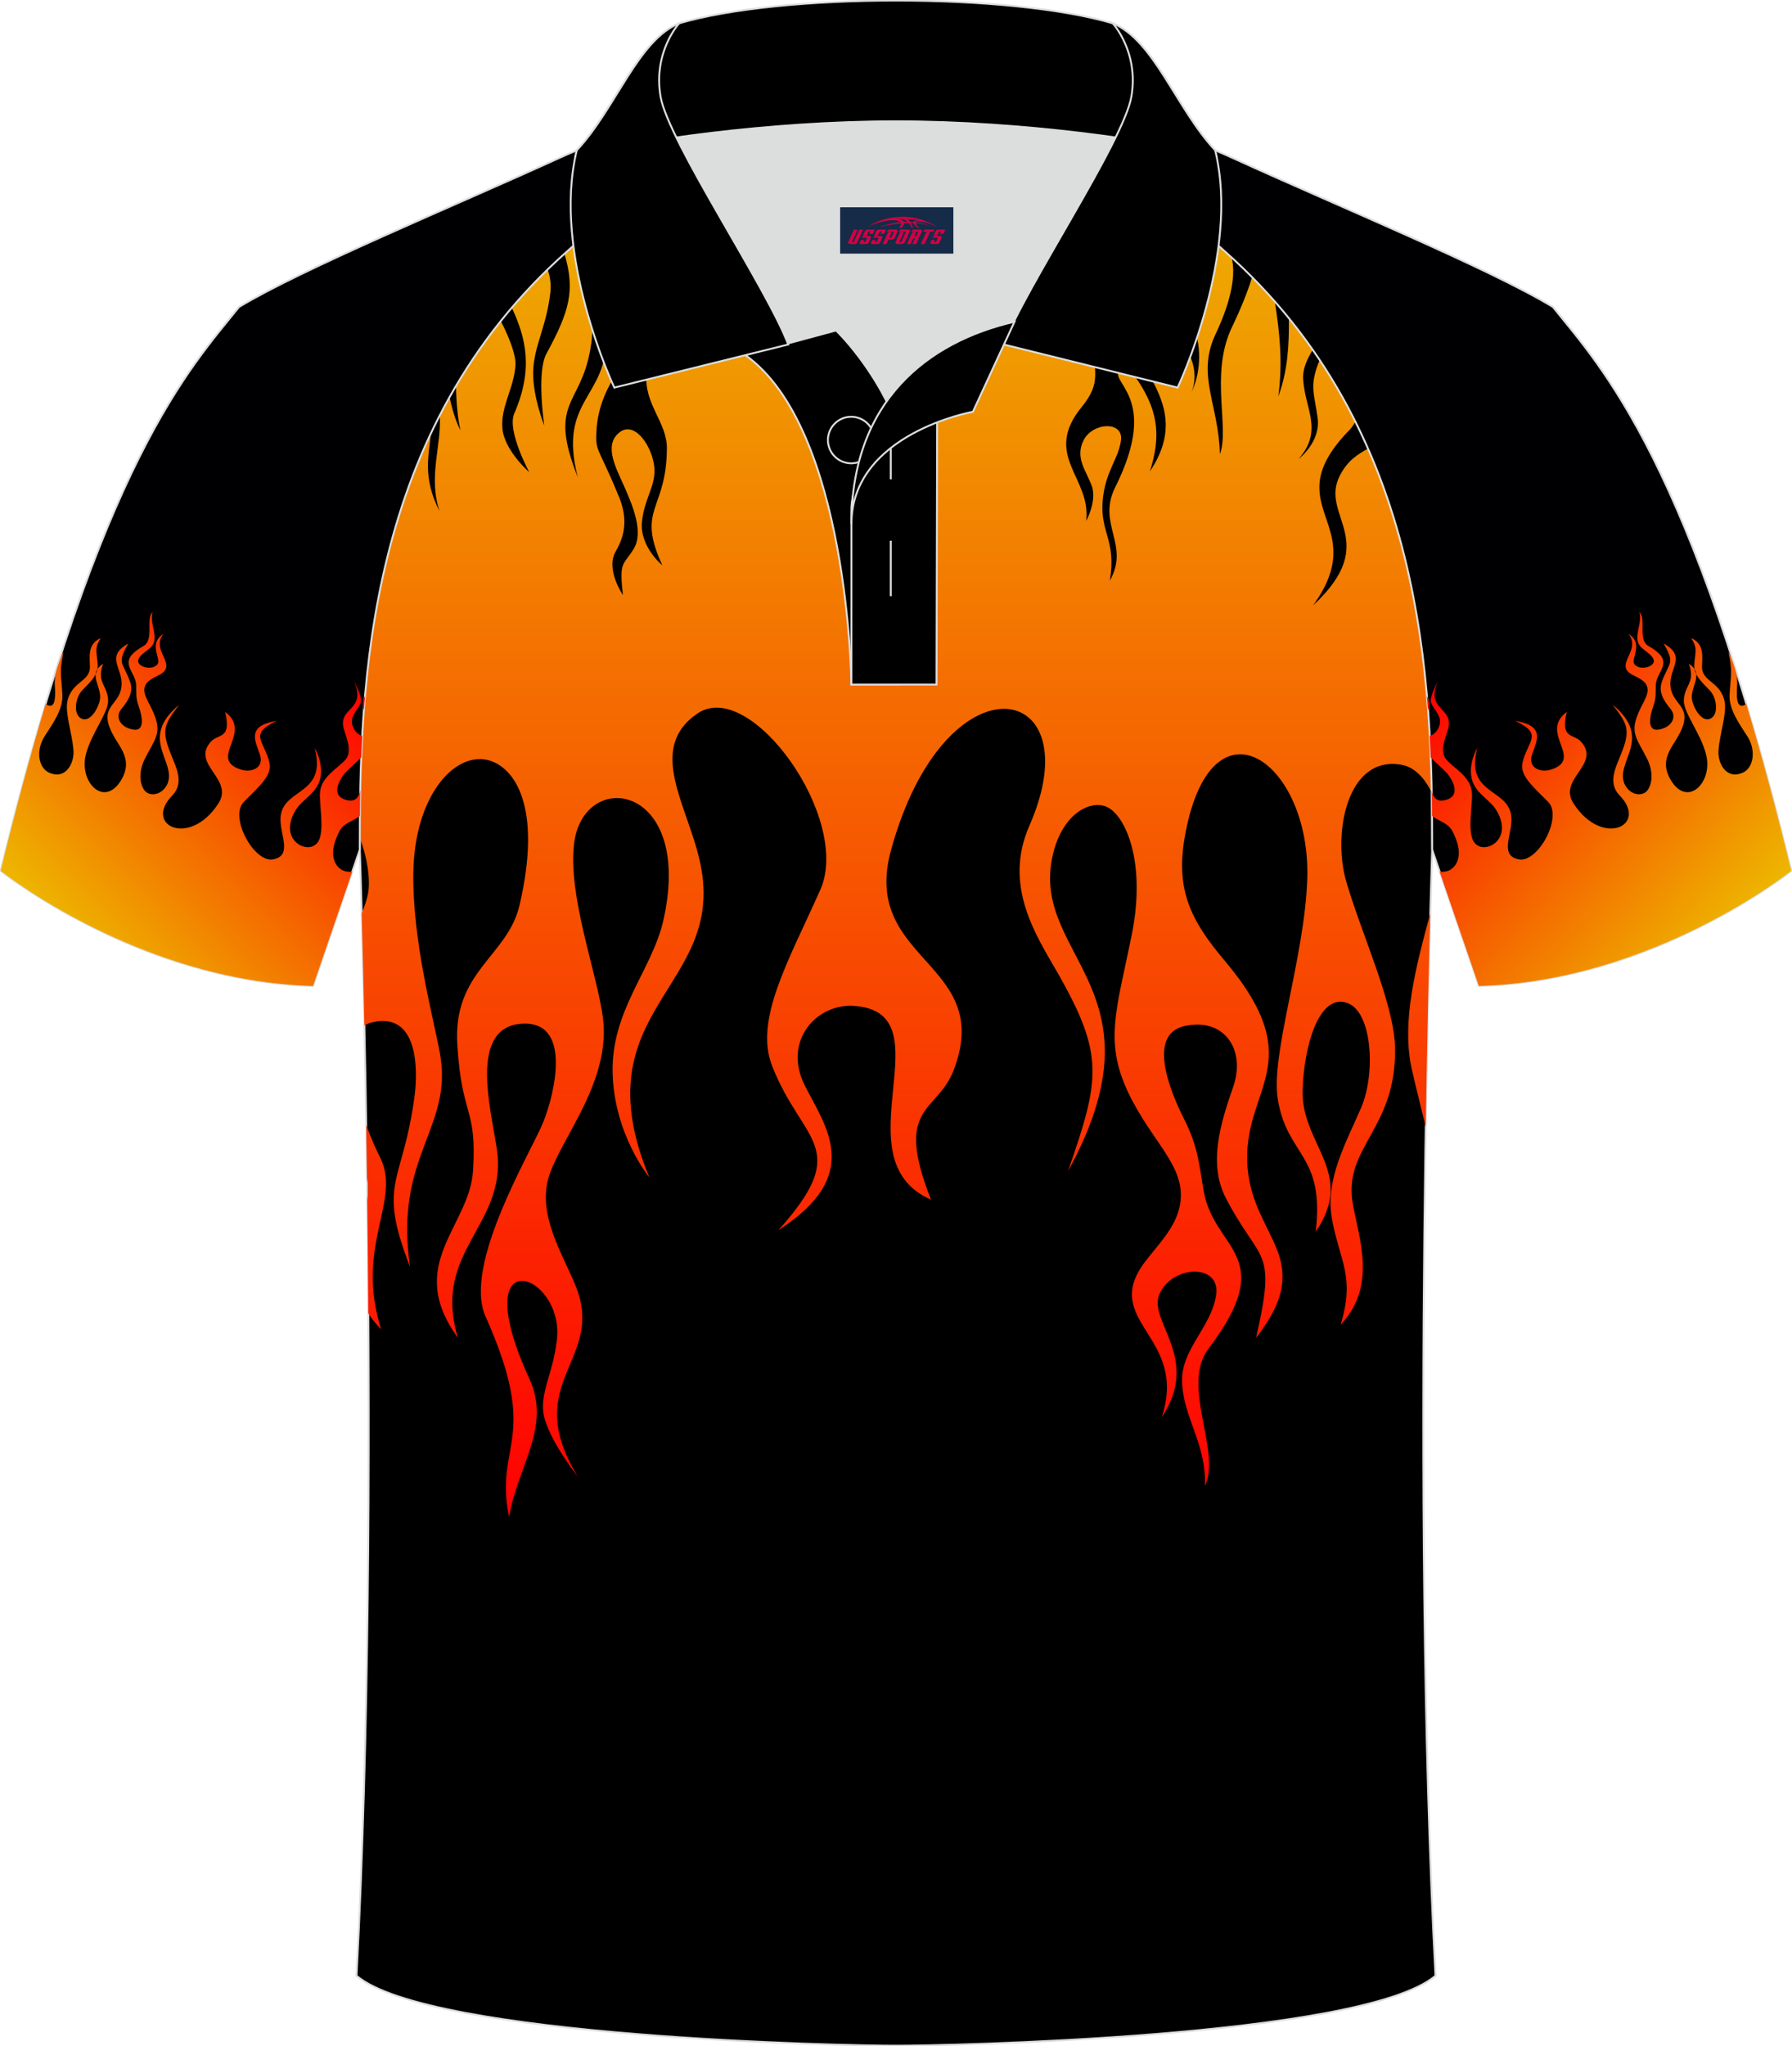
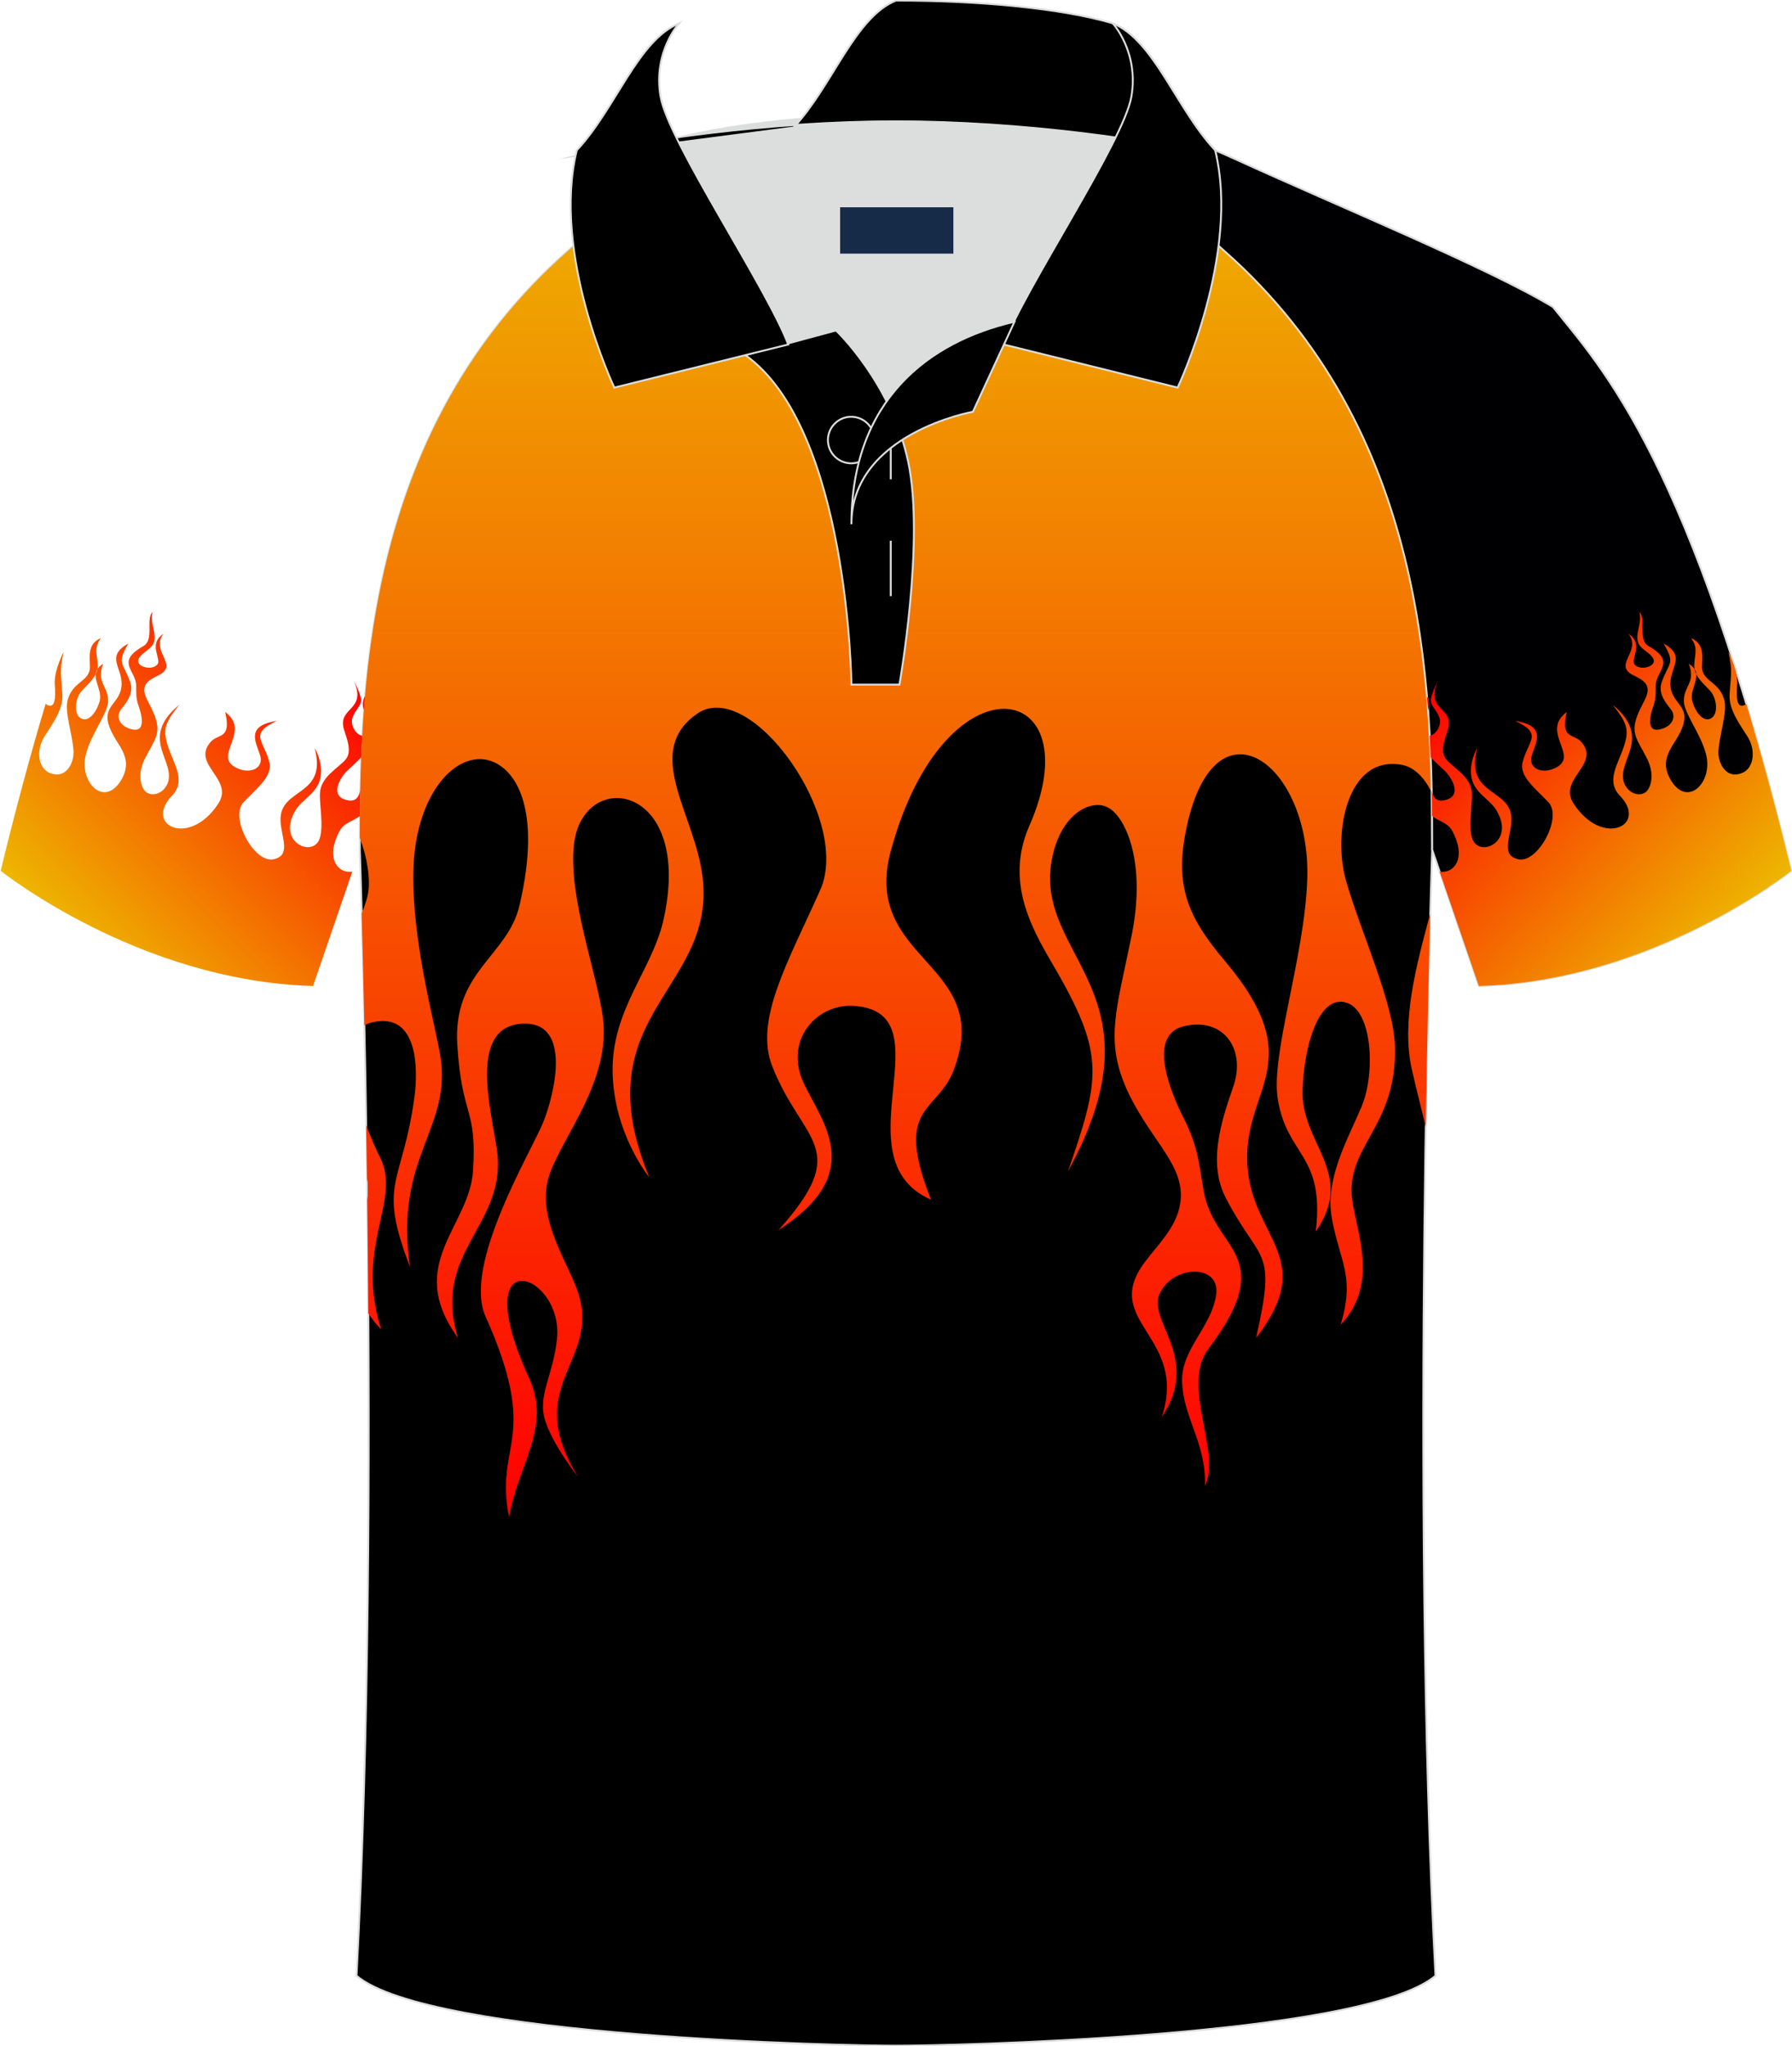
<svg xmlns="http://www.w3.org/2000/svg" version="1.1" id="图层_1" x="0px" y="0px" width="379.8px" height="433.5px" viewBox="0 0 379.8 433.5" enable-background="new 0 0 379.8 433.5" xml:space="preserve">
  <g>
    <path fill-rule="evenodd" clip-rule="evenodd" fill="#000001" stroke="#DCDDDD" stroke-width="0.4" stroke-miterlimit="22.926" d="   M303.54,180.04c0,0.08-4.68,137.18,0.7,238.51c-15.6,13.15-104.62,14.84-114.34,14.82c-9.72,0.03-98.74-1.67-114.34-14.82   c5.38-101.35,0.7-238.49,0.7-238.51l0,0c0-34.68,1.03-88.85,44.05-126.87c7.66-7.03,26.88-18.77,40.06-25.42l59.04-0.01   c13.19,6.64,32.42,18.39,40.08,25.42C302.5,91.19,303.54,145.36,303.54,180.04L303.54,180.04z" />
    <g>
      <linearGradient id="SVGID_1_" gradientUnits="userSpaceOnUse" x1="189.86" y1="383.775" x2="189.86" y2="677.385" gradientTransform="matrix(1 0 0 1 0 -356)">
        <stop offset="0" style="stop-color:#EDB701" />
        <stop offset="1" style="stop-color:#FF0001" />
      </linearGradient>
      <path fill-rule="evenodd" clip-rule="evenodd" fill="url(#SVGID_1_)" d="M76.25,177.51c1.65,4.27,2.26,8.86,1.77,11.69    c-0.22,1.23-0.71,2.68-1.37,4.32c0.17,6.14,0.37,14.19,0.57,23.72c0.48-0.29,1.02-0.51,1.63-0.66c9.86-2.36,9.72,10.16,9.03,15.45    c-2.5,19.13-8.06,18.1-0.97,36.36c-3.47-23.4,9.03-29.29,6.39-44.89c-1.25-7.22-5.98-24.14-5.69-38.85    c0.27-15.61,8.33-25.17,15.56-23.69c5.97,1.32,11.8,10.01,6.95,30.76c-2.5,10.9-14.17,13.98-13.2,29.59s4.17,13.1,3.34,26.63    c-0.7,11.93-14.58,19.87-3.2,35.47c-5.69-18.69,10.83-23.84,8.19-40.33c-1.25-8.25-5.84-25.32,5.14-26.2    c10.97-0.88,7.22,14.72,4.72,20.9c-2.5,6.19-17.08,30.17-12.22,41.07c11.8,26.34,1.8,26.79,5,42.53    c1.8-10.9,9.03-18.98,4.31-29.29c-13.76-30.02,7.36-22.52,5.84-8.39c-0.83,7.8-4.17,11.93-2.5,17.22    c1.67,5.3,6.95,11.93,6.95,11.93c-12.5-20.32,6.11-24.58-0.56-40.62c-2.78-6.77-8.33-15.3-5.42-23.55    c2.91-8.24,13.06-20.01,11.25-33.26c-1.24-9.27-7.36-25.46-6.11-36.5c1.81-16.49,25.69-13.1,18.88,16.33    c-2.5,10.45-10.97,18.84-10.69,31.94c0.27,13.1,7.78,22.23,7.78,22.23c-14.86-35.76,16.39-39.89,10.83-66.38    c-2.5-12.22-11.66-24.43-0.56-31.94c11.25-7.51,32.64,22.37,25.97,37.39c-6.67,15.01-14.17,27.66-10.13,37.53    c6.39,16.19,17.08,16.93,1.24,34.59c18.34-11.78,9.86-22.08,5.55-30.76c-4.58-9.27,2.37-17.07,10.13-16.78    c20.69,1.03-3.2,32.39,16.67,41.07c-7.92-20.01,1.11-18.24,4.72-27.23c9.03-23.11-19.72-23.11-13.2-46.8    c11.53-42.1,42.91-36.05,29.31-5.14c-5.55,12.65,1.39,23.11,5.97,31.05c10,17.52,9.03,22.52,2.23,42.1    c20.84-37.97-7.08-45.18-3.47-65.79c1.81-10.16,8.62-13.25,12.09-11.19c3.47,1.91,8.06,11.33,4.86,27.08s-5.84,22.37-0.7,33.26    c5.14,10.74,12.36,15.61,10.97,23.69c-0.83,4.86-4.72,8.54-7.49,12.22c-9.45,12.65,9.31,15.61,3.61,32.82    c8.33-12.36-2.78-20.16-0.56-25.91c2.64-6.33,13.06-6.77,12.09,0s-7.36,11.48-7.22,18.24c0.14,7.65,5.14,13.1,4.86,22.23    c3.47-7.36-5.14-21.2,0.7-29c15.14-20.01,1.24-20.75-0.97-33.42c-0.97-5.45-1.11-9.27-4.17-15.3c-3.05-6.03-7.92-18.1,0.27-19.72    c8.19-1.77,12.92,5,10.13,12.95c-2.78,7.94-5.28,16.33-1.53,23.55c7.36,14.13,10.83,10.16,6.39,29.59    c13.06-16.78-0.56-20.9-1.8-36.05c-1.39-16.93,13.76-21.78-4.85-43.86c-7.36-8.68-10.56-15.3-8.33-26.94    c5.69-30.17,26.67-15.16,25.83,9.71c-0.56,16.49-7.78,37.1-6.25,46.52c1.94,12.22,10,11.62,8.05,28.11    c8.61-12.51-3.2-18.55-2.78-30.02c0.27-9.13,3.34-20.01,9.03-18.55c5.69,1.32,6.52,14.72,3.47,22.08    c-3.05,7.22-7.92,15.45-6.25,24c1.8,9.27,4.86,12.07,1.8,22.23c7.64-8.1,4.03-17.81,2.64-25.32c-2.37-12.36,9.31-15.9,8.89-33.56    c-0.27-9.42-7.22-24.14-10.42-35.33c-2.78-10.01,0.27-26.49,11.8-24.43c2.63,0.46,4.88,2.67,6.42,5.96    c-0.64-34.3-5.67-80.94-43.96-114.78c-7.66-7.03-26.89-18.78-40.08-25.42l-59.04,0.01c-13.19,6.64-32.4,18.39-40.06,25.42    C78.31,90.28,76.32,142.77,76.25,177.51L76.25,177.51z M77.78,249.66c-0.05-3.88-0.11-7.65-0.17-11.3    c1.13,3.02,2.27,5.52,2.91,6.76c4.72,9.13-5.42,18.69,0.27,36.5c-1.11-1.14-2.01-2.27-2.74-3.4c-0.05-8.31-0.13-16.33-0.22-23.97    c0.08-0.68,0.15-1.37,0.18-2.07C78.05,251.42,77.96,250.57,77.78,249.66L77.78,249.66z M303.13,193.52    c-0.28,10.35-0.66,26.1-0.96,45.2c-0.77-3.26-1.74-6.94-2.93-12.11C296.95,216.52,300.08,204.8,303.13,193.52z" />
-       <path fill-rule="evenodd" clip-rule="evenodd" fill="#000001" d="M91.3,91.88c-0.33,4.32-1.87,9.19,1.85,16.38    c-2.44-7.24,0.47-13.97,0.05-20.24C92.54,89.3,91.9,90.59,91.3,91.88L91.3,91.88z M95.29,84.12c0.44-0.78,0.89-1.56,1.35-2.33    c0.07,3.49,0.35,6.75,0.96,9.4C96.57,89.18,95.83,86.76,95.29,84.12L95.29,84.12z M106.15,68c0.76-0.94,1.54-1.88,2.33-2.81    c2.97,6.38,4.63,12.95,0.49,22.47c-1.52,3.68,3.2,12.36,3.2,12.36s-5.28-4.56-5.69-9.27c-0.42-4.71,2.64-8.84,2.78-13.69    C109.25,74.81,107.76,71.2,106.15,68L106.15,68z M116.08,57.08c0.53,1.59,0.79,3.32,0.53,5.12c-0.83,7.07-3.47,11.19-3.61,16.49    c-0.14,5.29,2.36,11.48,2.36,11.48s-1.67-11.19,0.41-15.16c4.97-9.13,6.17-13.52,3.86-21.24    C118.42,54.86,117.23,55.96,116.08,57.08L116.08,57.08z M123.22,50.69c6.42-5.1,16.8-11.71,26.5-17.21    c-4.11,13.29-20.58,17.64-23.37,22.69c-2.64,5.16,1.81,7.8,2.08,14.87c0.55,13.24-10.28,13.39-5.98,30.03    c-6.39-16.04,0.56-15.01,2.64-26.94c1.38-7.36-1.11-6.04-2.5-17.52C122.37,54.91,122.63,52.9,123.22,50.69L123.22,50.69z     M153.52,31.36c-1.04,6.04-2.35,13.13-3.57,17.59c-5.28,19.42-22.08,26.05-23.48,41.5c-0.41,5.45,0.14,3.68,4.44,14.13    c2.09,4.71,1.82,8.39-0.41,12.22c-2.22,3.83,1.53,9.27,1.53,9.27c-0.82-7.2,0-6.17,2.23-9.71s-0.14-9.13-1.8-12.95    c-1.67-3.83-4.59-8.83-1.39-11.62c3.05-2.8,6.66,1.91,7.49,6.33c0.84,4.42-1.95,7.06-2.5,12.36s4.31,9.27,4.31,9.27    c-5.55-12.07,0.83-11.48,0.97-24.58c0.14-5.74-5-9.56-4.31-16.19c1.67-15.75,20.7-18.4,16.53-32.39    c-0.83-3.01,0.46-10.18,1.97-16.33L153.52,31.36L153.52,31.36z M179.16,27.75h11.96c0.3,5.72-0.05,10.81-1.74,13.84    c-5.55,10.01-7.22,7.8-8.75,15.16c-2.5,11.93,4.31,13.69-7.5,25.75c10.13-13.54,0.27-18.1,5.55-30.17    c2.78-6.48,7.92-7.07,7.36-12.81C185.8,36.79,182.42,32.78,179.16,27.75L179.16,27.75z M238.62,38.52    c2.26,1.38,4.48,2.78,6.61,4.16c0.51,9.38,0.01,18.43-3.75,26.28c-4.03,8.39,12.36,15.75,2.23,30.91    c2.23-7.07,1.94-12.36-2.37-18.98c-1.39-2.06-3.05-3.97-4.03-2.65c-2.5,2.94,8.75,5.59-0.97,25.03c-3.88,7.8,3.2,12.07-1.11,19.72    c1.39-8.68-2.08-10.01-1.53-16.92c0.56-6.33,3.34-8.68,3.88-12.81c0.56-4.11-5.98-3.83-7.92,0s0.7,6.62,1.8,9.87    c0.97,3.23-1.25,7.22-1.25,7.22c1.11-9.27-9.45-13.84-0.83-24.29c4.03-5,2.64-7.36,1.94-14.58s2.08-11.33,6.11-24.72    C238.38,43.67,238.7,40.93,238.62,38.52L238.62,38.52z M250.52,46.23c-1.63,4.66-3.07,9.64-3.07,12.88    c0,7.65,1.39,10.01,4.17,15.16c2.91,5,0.83,8.98,0.83,8.98c2.36-4.71,2.08-11.04,0.27-14.27c-5.77-11.25-0.85-18.2,3.58-18.48    C254.62,49.16,252.66,47.72,250.52,46.23L250.52,46.23z M261.04,54.58c0.84,3.27,0.2,8.6-3.46,16.31    c-4.03,8.68,0.7,14.72,0.97,25.32c2.08-5.59-2.08-16.63,2.36-26.49c2.02-4.21,3.43-7.68,4.46-10.98    C263.98,57.33,262.54,55.95,261.04,54.58L261.04,54.58z M270.2,63.92c1.02,1.16,2.01,2.34,2.97,3.52    c0.05,5.63-0.23,11.11-2.24,16.54C271.9,76.63,271.2,70.4,270.2,63.92L270.2,63.92z M278.22,74.13c0.51,0.72,1,1.45,1.49,2.18    c-0.18,0.34-0.33,0.69-0.45,1.04c-1.67,4.71-0.7,6.04,0,11.19c0.69,5.14-4.03,8.68-4.03,8.68c5.28-6.04,1.38-10.45,0.97-16.78    C276.01,78.43,276.91,76.21,278.22,74.13L278.22,74.13z M287.25,89.33c-0.37,0.69-0.77,1.27-1.18,1.69    c-16.26,16.64,4.99,19.58-7.78,37.24c14.71-13.68,1.24-18.98,5.69-27.52c1.66-3.26,3.83-4.49,5.95-5.71    C289.08,93.12,288.19,91.22,287.25,89.33z" />
    </g>
    <path fill-rule="evenodd" clip-rule="evenodd" fill="#000002" stroke="#DCDDDD" stroke-width="0.4" stroke-miterlimit="22.926" d="   M246.69,27.74c4.33,1.37,9.2,3.29,15.06,5.95c21.94,10.02,53.7,23.08,67.38,31.34c10.24,12.8,29.36,32.42,50.52,119.44   c0,0-29.19,23.38-66.21,24.4c0,0-7.17-20.82-9.9-28.84c0-34.68-1.03-88.85-44.05-126.87c-8.02-7.36-28.69-19.88-41.87-26.31   L246.69,27.74z" />
    <linearGradient id="SVGID_2_" gradientUnits="userSpaceOnUse" x1="366.624" y1="554.438" x2="306.503" y2="498.374" gradientTransform="matrix(1 0 0 1 0 -356)">
      <stop offset="0" style="stop-color:#EDB700" />
      <stop offset="1" style="stop-color:#FF0000" />
    </linearGradient>
    <path fill-rule="evenodd" clip-rule="evenodd" fill="url(#SVGID_2_)" d="M370.11,149.11c3.11,10.36,6.3,22.07,9.53,35.36   c0,0-29.19,23.38-66.21,24.4c0,0-5.09-14.78-8.32-24.23c0.71,0.11,1.42,0.02,2.05-0.27c1.85-0.91,3.16-3.75,0.55-8.5   c-0.91-1.56-2.8-1.94-4.2-3c-0.02-1.78-0.04-3.61-0.08-5.47c0.29,1.48,1.02,2.59,2.89,2.08c3.59-0.87,1.41-4.48,0.3-5.76   c-0.5-0.58-1.98-1.8-3.39-3.27c-0.06-1.51-0.13-3.05-0.22-4.6c1.14-0.08,2.71-2.16,2.02-3.96c-0.74-1.81-2.05-2.54-1.73-4.03   c0.32-1.5,1.5-3.67,1.5-3.67c-2.88,6.42,3.4,5.52,2.12,10.21c-0.6,1.96-1.81,4.73-0.44,6.43c1.43,1.79,5.37,3.7,5.48,7.2   c0.15,2.47-0.86,7.12,0.13,9.77c1.5,3.89,9.09,0.59,5.08-6.11c-1.39-2.39-4.61-3.61-5.28-6.89s1.21-6.35,1.21-6.35   c-2.82,10.53,7.59,8.26,7.23,15.5c-0.13,3.37-2.4,7.39,1.62,8.1c4.03,0.71,9.26-8.93,6.21-12.13c-2.98-3.08-6.11-5.5-5.49-8.33   c1.12-4.71,4.54-6.05-1.54-8.87c6.66,1.02,4.43,4.44,3.57,7.13c-0.95,2.75,1.73,4.03,4.28,3.1c6.61-2.39-2.84-7.75,3.08-12.12   c-1.38,5.88,1.45,4.5,3.06,6.32c4.25,4.84-5.1,7.85-1.57,13.14c6.14,9.35,15.89,4.51,9.7-1.8c-2.56-2.65-0.8-5.91,0.18-8.4   c2.23-5.42,1.61-6.6-1.64-10.8c8.84,7.32,0.32,12.07,2.57,16.91c1.23,2.35,3.56,2.43,4.54,1.51c0.99-0.91,1.93-3.67,0.03-7.3   s-3.18-4.96-2.13-8.21s3.13-5.14,2.16-7.09c-0.55-1.08-2.07-1.67-3.16-2.26c-3.7-2.2,2.12-4.93-0.65-8.58   c3.43,2.23,0.2,5.44,1.35,6.56c1.27,1.32,4.63,0.32,3.92-1.23c-0.71-1.54-3.03-2.05-3.34-3.86c-0.36-1.9,0.94-3.89,0.38-6.09   c1.51,1.46-0.41,5.83,1.91,7.2c6.04,3.41,1.58,5.13,1.55,8.42c-0.06,1.47,0.15,2.47-0.52,4.33c-0.66,1.86-1.52,5.41,1.18,4.95   c2.7-0.46,3.88-2.63,2.51-4.33c-1.37-1.69-2.7-3.55-1.87-5.8c1.54-4.28,2.9-3.72,0.37-8.1c5.12,2.86,0.94,5.25,1.47,9.19   c0.52,4.38,5.72,4.03,0.96,11.52c-1.95,2.97-2.55,4.92-1.23,7.65c3.61,6.96,9.52,1.03,7.73-5.1c-1.09-4.15-4.59-8.49-4.64-11.01   c-0.08-3.24,2.6-3.96,1.04-7.95c3.53,2.17,0.05,4.96,0.73,7.82c0.56,2.21,2.29,4.68,3.97,3.74c1.69-0.94,1.21-4.35-0.2-5.88   c-1.4-1.53-3.42-3.09-3.34-5.42c0.11-2.5,0.86-3.55-0.67-5.71c2.94,1.25,2.33,4.07,2.32,6.07c-0.02,3.3,3.95,3.04,4.81,7.49   c0.43,2.44-1.05,6.82-1.3,9.98c-0.34,2.79,1.58,6.69,5.28,4.9c2.05-1.03,2.71-4.45,0.93-7.46c-1.82-2.83-4.03-5.84-3.88-8.94   c0.21-4.13,0.71-4.89-0.27-9.11c0,0,2.1,3.94,1.88,6.94c-0.22,2.99-0.02,4.86,1.39,4.4C369.73,149.37,369.92,149.26,370.11,149.11   L370.11,149.11z M302.66,150.41c0.39-1.19,0.2-2.12-0.24-2.95C302.5,148.45,302.58,149.43,302.66,150.41z" />
-     <path fill-rule="evenodd" clip-rule="evenodd" fill="#000002" stroke="#DCDDDD" stroke-width="0.4" stroke-miterlimit="22.926" d="   M133.09,27.74c-4.32,1.37-9.2,3.29-15.06,5.95C96.09,43.71,64.34,56.78,50.66,65.03C40.42,77.83,21.3,97.45,0.14,184.47   c0,0,29.19,23.38,66.21,24.4c0,0,7.17-20.82,9.9-28.84c0-34.68,1.03-88.85,44.05-126.87c8.02-7.36,28.69-19.88,41.87-26.31   L133.09,27.74z" />
    <linearGradient id="SVGID_3_" gradientUnits="userSpaceOnUse" x1="14.543" y1="554.872" x2="72.103" y2="497.312" gradientTransform="matrix(1 0 0 1 0 -356)">
      <stop offset="0" style="stop-color:#EDB700" />
      <stop offset="1" style="stop-color:#FF0000" />
    </linearGradient>
    <path fill-rule="evenodd" clip-rule="evenodd" fill="url(#SVGID_3_)" d="M9.67,149.11c-3.11,10.36-6.3,22.07-9.53,35.36   c0,0,29.19,23.38,66.21,24.4c0,0,5.09-14.78,8.32-24.23c-0.71,0.11-1.42,0.02-2.05-0.27c-1.85-0.91-3.16-3.75-0.55-8.5   c0.91-1.56,2.8-1.94,4.2-3c0.02-1.78,0.04-3.61,0.08-5.47c-0.29,1.48-1.02,2.59-2.89,2.08c-3.59-0.87-1.41-4.48-0.3-5.76   c0.5-0.58,1.98-1.8,3.39-3.27c0.06-1.51,0.13-3.05,0.22-4.6c-1.14-0.08-2.71-2.16-2.02-3.96c0.74-1.81,2.05-2.54,1.73-4.03   c-0.32-1.5-1.5-3.67-1.5-3.67c2.88,6.42-3.4,5.52-2.12,10.21c0.6,1.96,1.81,4.73,0.44,6.43c-1.43,1.79-5.37,3.7-5.48,7.2   c-0.15,2.47,0.86,7.12-0.13,9.77c-1.5,3.89-9.09,0.59-5.07-6.11c1.39-2.39,4.61-3.61,5.28-6.89s-1.21-6.35-1.21-6.35   c2.82,10.53-7.59,8.26-7.23,15.5c0.13,3.37,2.4,7.39-1.62,8.1s-9.26-8.93-6.21-12.13c2.98-3.08,6.1-5.5,5.49-8.33   c-1.12-4.71-4.54-6.05,1.54-8.87c-6.66,1.02-4.43,4.44-3.58,7.13c0.95,2.75-1.73,4.03-4.28,3.1c-6.61-2.39,2.84-7.75-3.08-12.12   c1.38,5.88-1.45,4.5-3.06,6.32c-4.25,4.84,5.1,7.85,1.57,13.14c-6.14,9.35-15.89,4.51-9.7-1.8c2.56-2.65,0.8-5.91-0.18-8.4   c-2.23-5.42-1.61-6.6,1.64-10.8c-8.84,7.32-0.32,12.07-2.57,16.91c-1.23,2.35-3.56,2.43-4.54,1.51c-0.99-0.91-1.93-3.67-0.02-7.3   s3.18-4.96,2.13-8.21s-3.13-5.14-2.16-7.09c0.55-1.08,2.07-1.67,3.16-2.26c3.7-2.2-2.12-4.93,0.65-8.58   c-3.43,2.23-0.2,5.44-1.35,6.56c-1.27,1.32-4.63,0.32-3.92-1.23c0.71-1.54,3.03-2.05,3.34-3.86c0.36-1.9-0.94-3.89-0.38-6.09   c-1.51,1.46,0.41,5.83-1.91,7.2c-6.04,3.41-1.58,5.13-1.55,8.42c0.06,1.47-0.15,2.47,0.52,4.33c0.66,1.86,1.52,5.41-1.18,4.95   s-3.88-2.63-2.51-4.33c1.37-1.69,2.7-3.55,1.87-5.8c-1.54-4.28-2.9-3.72-0.37-8.1c-5.12,2.86-0.94,5.25-1.47,9.19   c-0.52,4.38-5.72,4.03-0.96,11.52c1.95,2.97,2.55,4.92,1.23,7.65c-3.61,6.96-9.52,1.03-7.73-5.1c1.09-4.15,4.59-8.49,4.64-11.01   c0.08-3.24-2.6-3.96-1.04-7.95c-3.53,2.17-0.05,4.96-0.73,7.82c-0.56,2.21-2.29,4.68-3.97,3.74c-1.69-0.94-1.21-4.35,0.2-5.88   c1.4-1.53,3.42-3.09,3.34-5.42c-0.11-2.5-0.86-3.55,0.67-5.71c-2.94,1.25-2.33,4.07-2.32,6.07c0.02,3.3-3.95,3.04-4.81,7.49   c-0.43,2.44,1.05,6.82,1.3,9.98c0.34,2.79-1.58,6.69-5.28,4.9c-2.05-1.03-2.71-4.45-0.93-7.46c1.82-2.83,4.03-5.84,3.88-8.94   c-0.21-4.13-0.71-4.89,0.27-9.11c0,0-2.1,3.94-1.88,6.94c0.22,2.99,0.02,4.86-1.39,4.4C10.05,149.37,9.86,149.26,9.67,149.11   L9.67,149.11z M77.12,150.41c-0.39-1.19-0.2-2.12,0.24-2.95C77.28,148.45,77.2,149.43,77.12,150.41z" />
    <g>
      <path fill-rule="evenodd" clip-rule="evenodd" fill="#DCDDDD" d="M187.91,85.03c6.44-9.11,16.35-14.37,26.94-16.84    c5.24-10.64,16.09-27.82,21.62-39.14c-26.77-6.51-66.39-6.51-93.16,0c6.43,13.14,20,34.17,23.66,43.71l10.21-2.75    C177.19,70,183.19,75.68,187.91,85.03z" />
      <path fill-rule="evenodd" clip-rule="evenodd" stroke="#DCDDDD" stroke-width="0.4" stroke-miterlimit="22.926" d="M157.93,75.2    l19.26-5.19c0,0,11.74,11.1,15.3,27.84c3.55,16.74-1.86,47.18-1.86,47.18h-10.18C180.45,145.02,179.92,90.77,157.93,75.2z" />
-       <path fill-rule="evenodd" clip-rule="evenodd" stroke="#DCDDDD" stroke-width="0.4" stroke-miterlimit="22.926" d="    M180.45,107.48v37.54h18.04l0.14-60.77C189.79,87.16,180.94,98.69,180.45,107.48z" />
-       <path fill-rule="evenodd" clip-rule="evenodd" stroke="#DCDDDD" stroke-width="0.4" stroke-miterlimit="22.926" d="M121.97,33.03    c13.39-3.26,40.91-7.33,67.92-7.33c27,0,54.53,4.07,67.92,7.33l-0.28-1.2C249.3,23.05,244.6,8.5,235.84,4.94    c-10.94-3.22-28.44-4.82-45.95-4.82c-17.5,0-35.01,1.61-45.95,4.82c-8.77,3.57-13.47,18.11-21.69,26.89L121.97,33.03z" />
+       <path fill-rule="evenodd" clip-rule="evenodd" stroke="#DCDDDD" stroke-width="0.4" stroke-miterlimit="22.926" d="M121.97,33.03    c13.39-3.26,40.91-7.33,67.92-7.33c27,0,54.53,4.07,67.92,7.33l-0.28-1.2C249.3,23.05,244.6,8.5,235.84,4.94    c-10.94-3.22-28.44-4.82-45.95-4.82c-8.77,3.57-13.47,18.11-21.69,26.89L121.97,33.03z" />
      <path fill-rule="evenodd" clip-rule="evenodd" stroke="#DCDDDD" stroke-width="0.4" stroke-miterlimit="22.926" d="M143.94,4.94    c0,0-5.58,6.05-3.94,15.53c1.63,9.49,22.57,40.53,27.06,52.51l-36.86,9.13c0,0-13.39-28.22-7.95-50.28    C130.48,23.05,135.18,8.5,143.94,4.94z" />
      <path fill-rule="evenodd" clip-rule="evenodd" stroke="#DCDDDD" stroke-width="0.4" stroke-miterlimit="22.926" d="M235.84,4.94    c0,0,5.58,6.05,3.95,15.53c-1.63,9.49-22.57,40.53-27.06,52.51l36.86,9.13c0,0,13.39-28.22,7.95-50.28    C249.31,23.05,244.6,8.5,235.84,4.94z" />
      <path fill="none" stroke="#DCDDDD" stroke-width="0.4" stroke-miterlimit="22.926" d="M180.4,98.15c2.72,0,4.93-2.21,4.93-4.93    s-2.21-4.93-4.93-4.93c-2.71,0-4.93,2.21-4.93,4.93C175.47,95.94,177.69,98.15,180.4,98.15z" />
      <line fill="none" stroke="#DCDDDD" stroke-width="0.4" stroke-miterlimit="22.926" x1="188.79" y1="114.55" x2="188.79" y2="126.3" />
      <line fill="none" stroke="#DCDDDD" stroke-width="0.4" stroke-miterlimit="22.926" x1="188.79" y1="89.79" x2="188.79" y2="101.54" />
      <path fill-rule="evenodd" clip-rule="evenodd" stroke="#DCDDDD" stroke-width="0.4" stroke-miterlimit="22.926" d="M215.01,68.16    l-8.81,19.07c0,0-25.75,4.58-25.75,23.82C180.45,84.87,196.73,72.36,215.01,68.16z" />
    </g>
  </g>
  <g id="tag_logo">
    <rect y="43.91" fill="#162B48" width="24" height="9.818" x="178.06" />
    <g>
-       <path fill="#D30044" d="M194.02,47.1l0.005-0.011c0.131-0.311,1.085-0.262,2.351,0.071c0.715,0.24,1.44,0.54,2.193,0.9    c-0.218-0.147-0.447-0.289-0.682-0.42l0.011,0.005l-0.011-0.005c-1.478-0.845-3.218-1.418-5.1-1.62    c-1.282-0.115-1.658-0.082-2.411-0.055c-2.449,0.142-4.68,0.905-6.458,2.095c1.26-0.638,2.722-1.075,4.195-1.336    c1.467-0.18,2.476-0.033,2.771,0.344c-1.691,0.175-3.469,0.633-4.555,1.075c1.156-0.338,2.967-0.665,4.647-0.813    c0.016,0.251-0.115,0.567-0.415,0.96h0.475c0.376-0.382,0.584-0.725,0.595-1.004c0.333-0.022,0.66-0.033,0.971-0.033    C192.85,47.54,193.06,47.89,193.26,48.28h0.262c-0.125-0.344-0.295-0.687-0.518-1.036c0.207,0,0.393,0.005,0.567,0.011    c0.104,0.267,0.496,0.66,1.058,1.025h0.245c-0.442-0.365-0.753-0.753-0.835-1.004c1.047,0.065,1.696,0.224,2.885,0.513    C195.84,47.36,195.1,47.19,194.02,47.1z M191.58,47.01c-0.164-0.295-0.655-0.485-1.402-0.551    c0.464-0.033,0.922-0.055,1.364-0.055c0.311,0.147,0.589,0.344,0.84,0.589C192.12,46.99,191.85,47,191.58,47.01z M193.56,47.06c-0.224-0.016-0.458-0.027-0.715-0.044c-0.147-0.202-0.311-0.398-0.502-0.6c0.082,0,0.164,0.005,0.24,0.011    c0.72,0.033,1.429,0.125,2.138,0.273C194.05,46.66,193.67,46.82,193.56,47.06z" />
-       <path fill="#D30044" d="M180.98,48.64L179.81,51.19C179.63,51.56,179.9,51.7,180.38,51.7l0.873,0.005    c0.115,0,0.251-0.049,0.327-0.175l1.342-2.891H182.14L180.92,51.27H180.75c-0.147,0-0.185-0.033-0.147-0.125l1.156-2.504H180.98L180.98,48.64z M182.84,49.99h1.271c0.36,0,0.584,0.125,0.442,0.425L184.08,51.45C183.98,51.67,183.71,51.7,183.48,51.7H182.56c-0.267,0-0.442-0.136-0.349-0.333l0.235-0.513h0.742L183.01,51.23C182.99,51.28,183.03,51.29,183.09,51.29h0.18    c0.082,0,0.125-0.016,0.147-0.071l0.376-0.813c0.011-0.022,0.011-0.044-0.055-0.044H182.67L182.84,49.99L182.84,49.99z M183.66,49.92h-0.78l0.475-1.025c0.098-0.218,0.338-0.256,0.578-0.256H185.38L184.99,49.48L184.21,49.6l0.262-0.562H184.18c-0.082,0-0.12,0.016-0.147,0.071L183.66,49.92L183.66,49.92z M185.25,49.99L185.08,50.36h1.069c0.06,0,0.06,0.016,0.049,0.044    L185.82,51.22C185.8,51.27,185.76,51.29,185.68,51.29H185.5c-0.055,0-0.104-0.011-0.082-0.06l0.175-0.376H184.85L184.62,51.37C184.52,51.56,184.7,51.7,184.97,51.7h0.916c0.24,0,0.502-0.033,0.605-0.251l0.475-1.031c0.142-0.3-0.082-0.425-0.442-0.425H185.25L185.25,49.99z M186.06,49.92l0.371-0.818c0.022-0.055,0.06-0.071,0.147-0.071h0.295L186.61,49.59l0.791-0.115l0.387-0.845H186.34c-0.24,0-0.48,0.038-0.578,0.256L185.29,49.92L186.06,49.92L186.06,49.92z M188.46,50.38h0.278c0.087,0,0.153-0.022,0.202-0.115    l0.496-1.075c0.033-0.076-0.011-0.12-0.125-0.12H187.91l0.431-0.431h1.522c0.355,0,0.485,0.153,0.393,0.355l-0.676,1.445    c-0.06,0.125-0.175,0.333-0.644,0.327l-0.649-0.005L187.85,51.7H187.07l1.178-2.558h0.785L188.46,50.38L188.46,50.38z     M191.05,51.19c-0.022,0.049-0.06,0.076-0.142,0.076h-0.191c-0.082,0-0.109-0.027-0.082-0.076l0.944-2.051h-0.785l-0.987,2.138    c-0.125,0.273,0.115,0.415,0.453,0.415h0.72c0.327,0,0.649-0.071,0.769-0.322l1.085-2.384c0.093-0.202-0.06-0.355-0.415-0.355    h-1.533l-0.431,0.431h1.38c0.115,0,0.164,0.033,0.131,0.104L191.05,51.19L191.05,51.19z M193.77,50.06h0.278    c0.087,0,0.158-0.022,0.202-0.115l0.344-0.753c0.033-0.076-0.011-0.12-0.125-0.12h-1.402l0.425-0.431h1.527    c0.355,0,0.485,0.153,0.393,0.355l-0.529,1.124c-0.044,0.093-0.147,0.18-0.393,0.18c0.224,0.011,0.256,0.158,0.175,0.327    l-0.496,1.075h-0.785l0.54-1.167c0.022-0.055-0.005-0.087-0.104-0.087h-0.235L193,51.7h-0.785l1.178-2.558h0.785L193.77,50.06L193.77,50.06z M196.34,49.15L195.16,51.7h0.785l1.184-2.558H196.34L196.34,49.15z M197.85,49.08l0.202-0.431h-2.1l-0.295,0.431    H197.85L197.85,49.08z M197.83,49.99h1.271c0.36,0,0.584,0.125,0.442,0.425l-0.475,1.031c-0.104,0.218-0.371,0.251-0.605,0.251    h-0.916c-0.267,0-0.442-0.136-0.349-0.333l0.235-0.513h0.742L198,51.23c-0.022,0.049,0.022,0.06,0.082,0.06h0.18    c0.082,0,0.125-0.016,0.147-0.071l0.376-0.813c0.011-0.022,0.011-0.044-0.049-0.044h-1.069L197.83,49.99L197.83,49.99z     M198.64,49.92H197.86l0.475-1.025c0.098-0.218,0.338-0.256,0.578-0.256h1.451l-0.387,0.845l-0.791,0.115l0.262-0.562h-0.295    c-0.082,0-0.12,0.016-0.147,0.071L198.64,49.92z" />
-     </g>
+       </g>
  </g>
</svg>